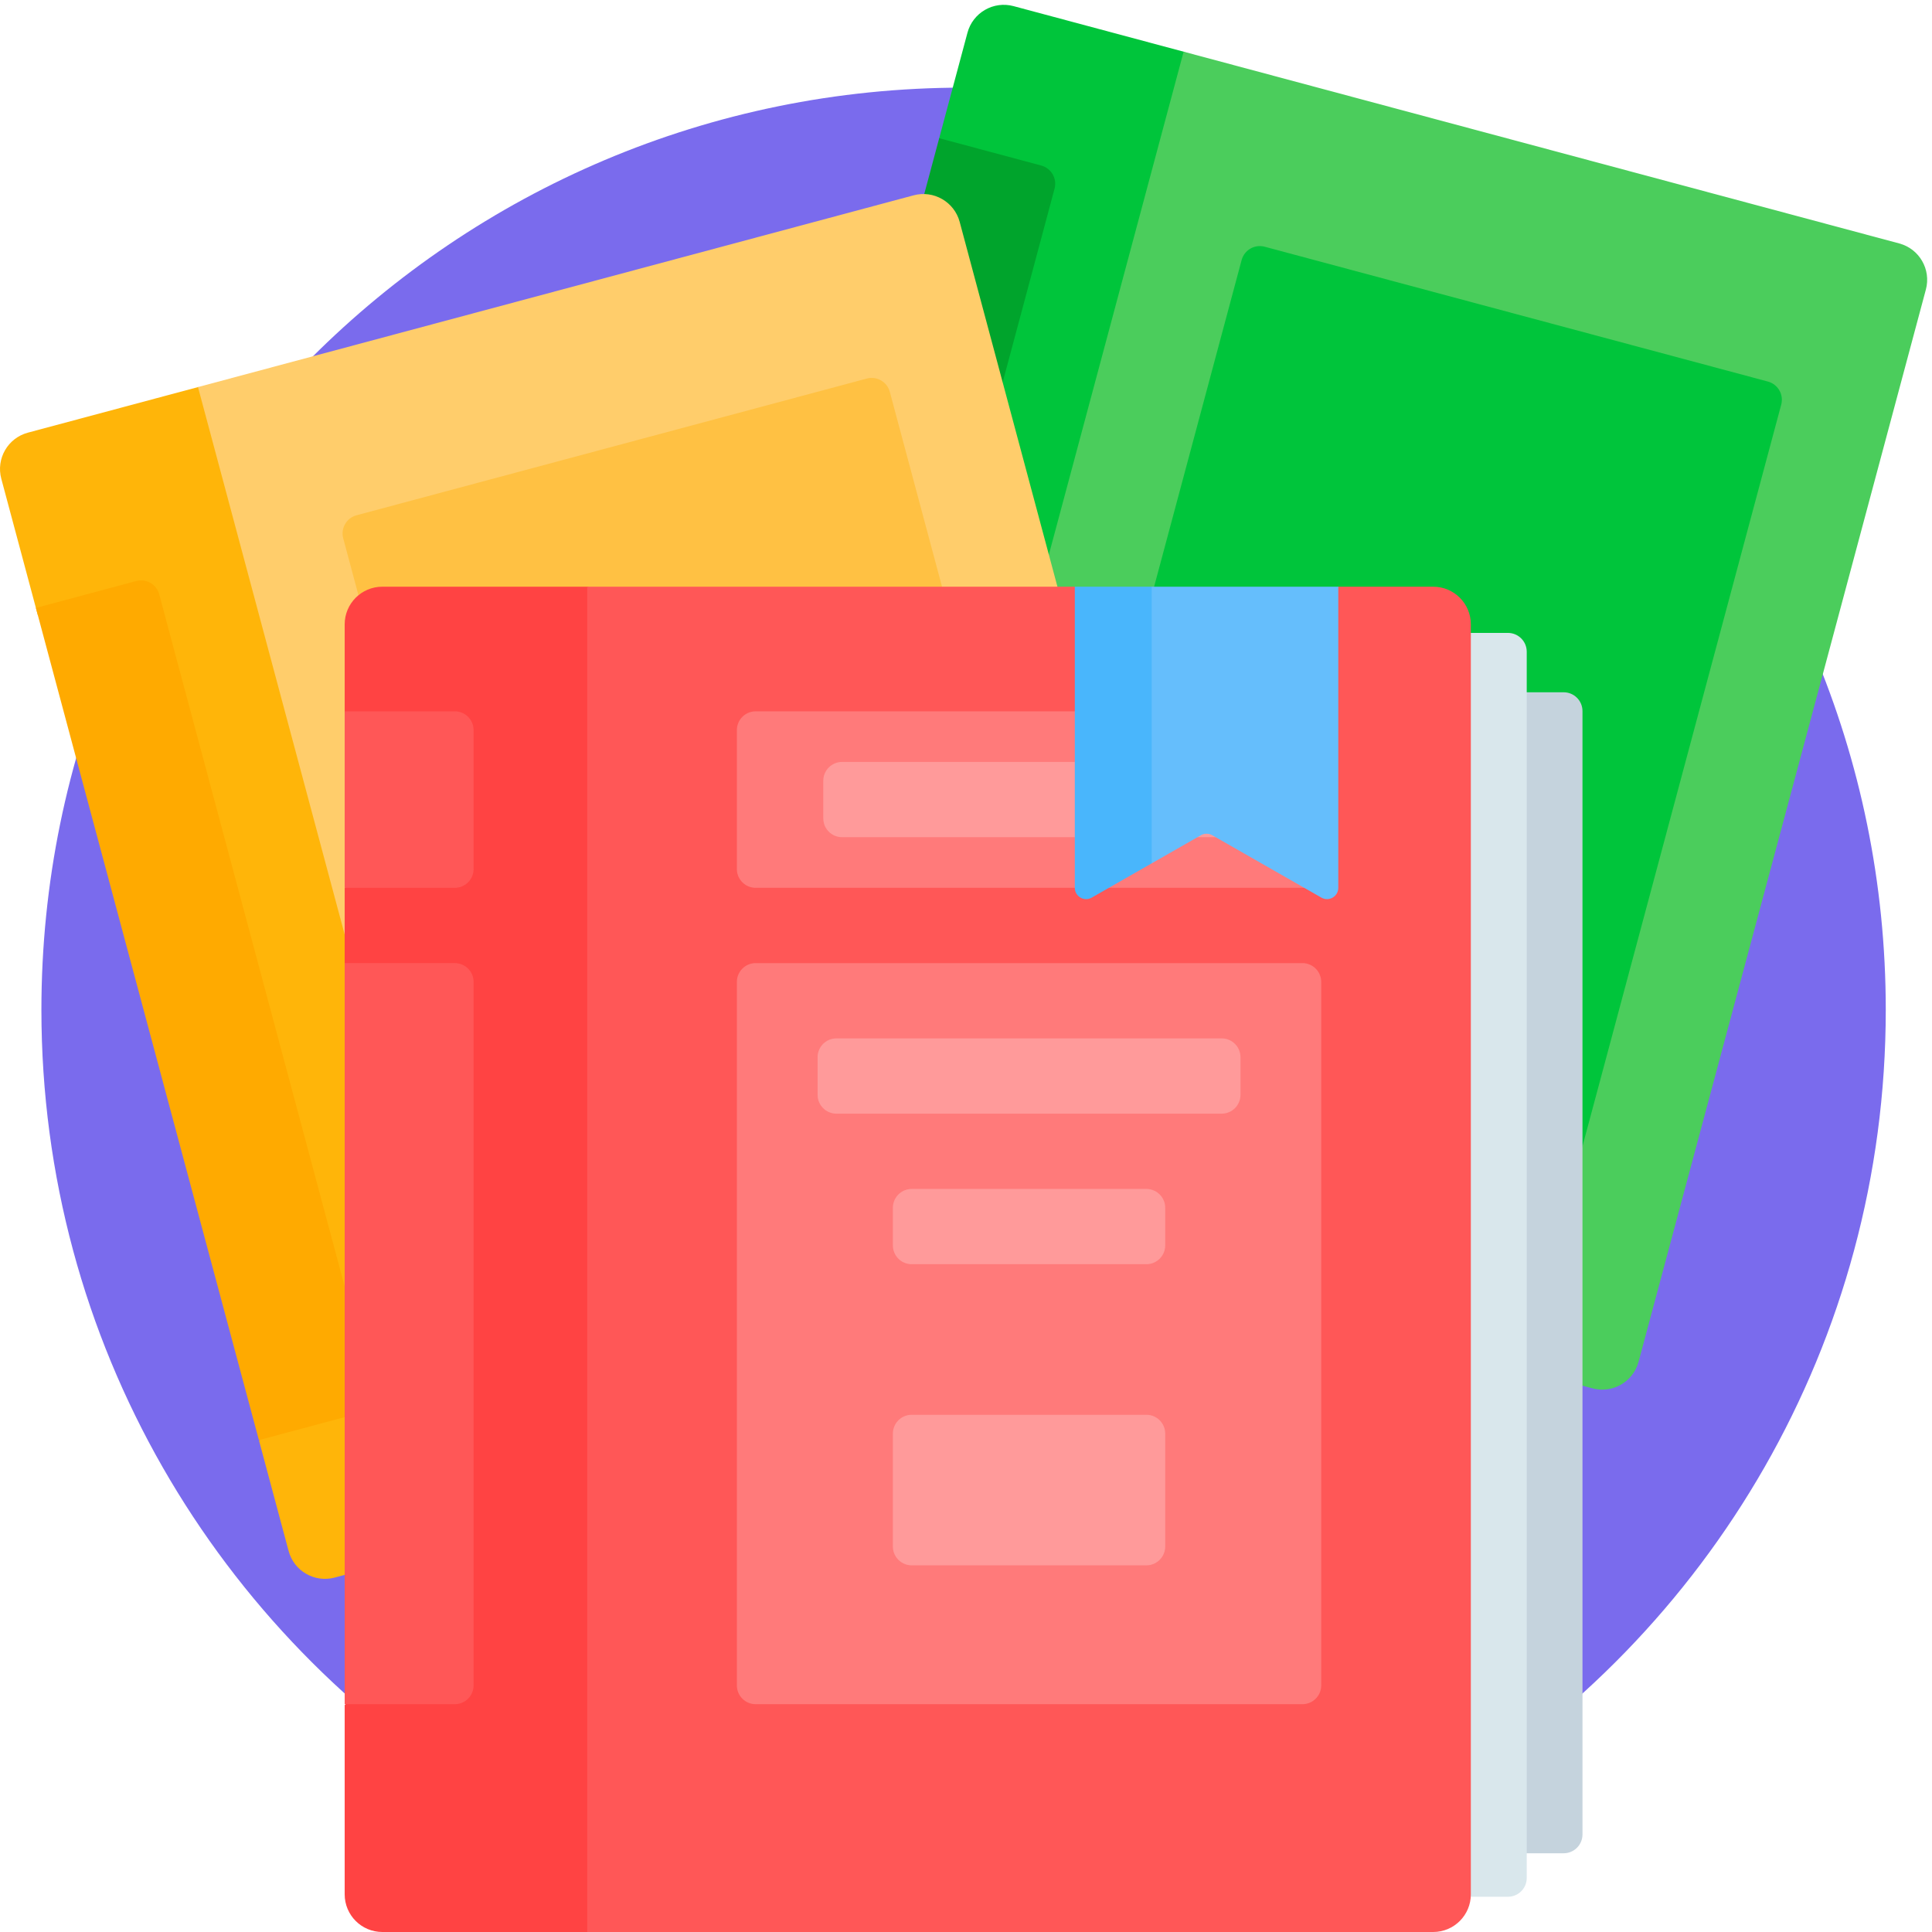
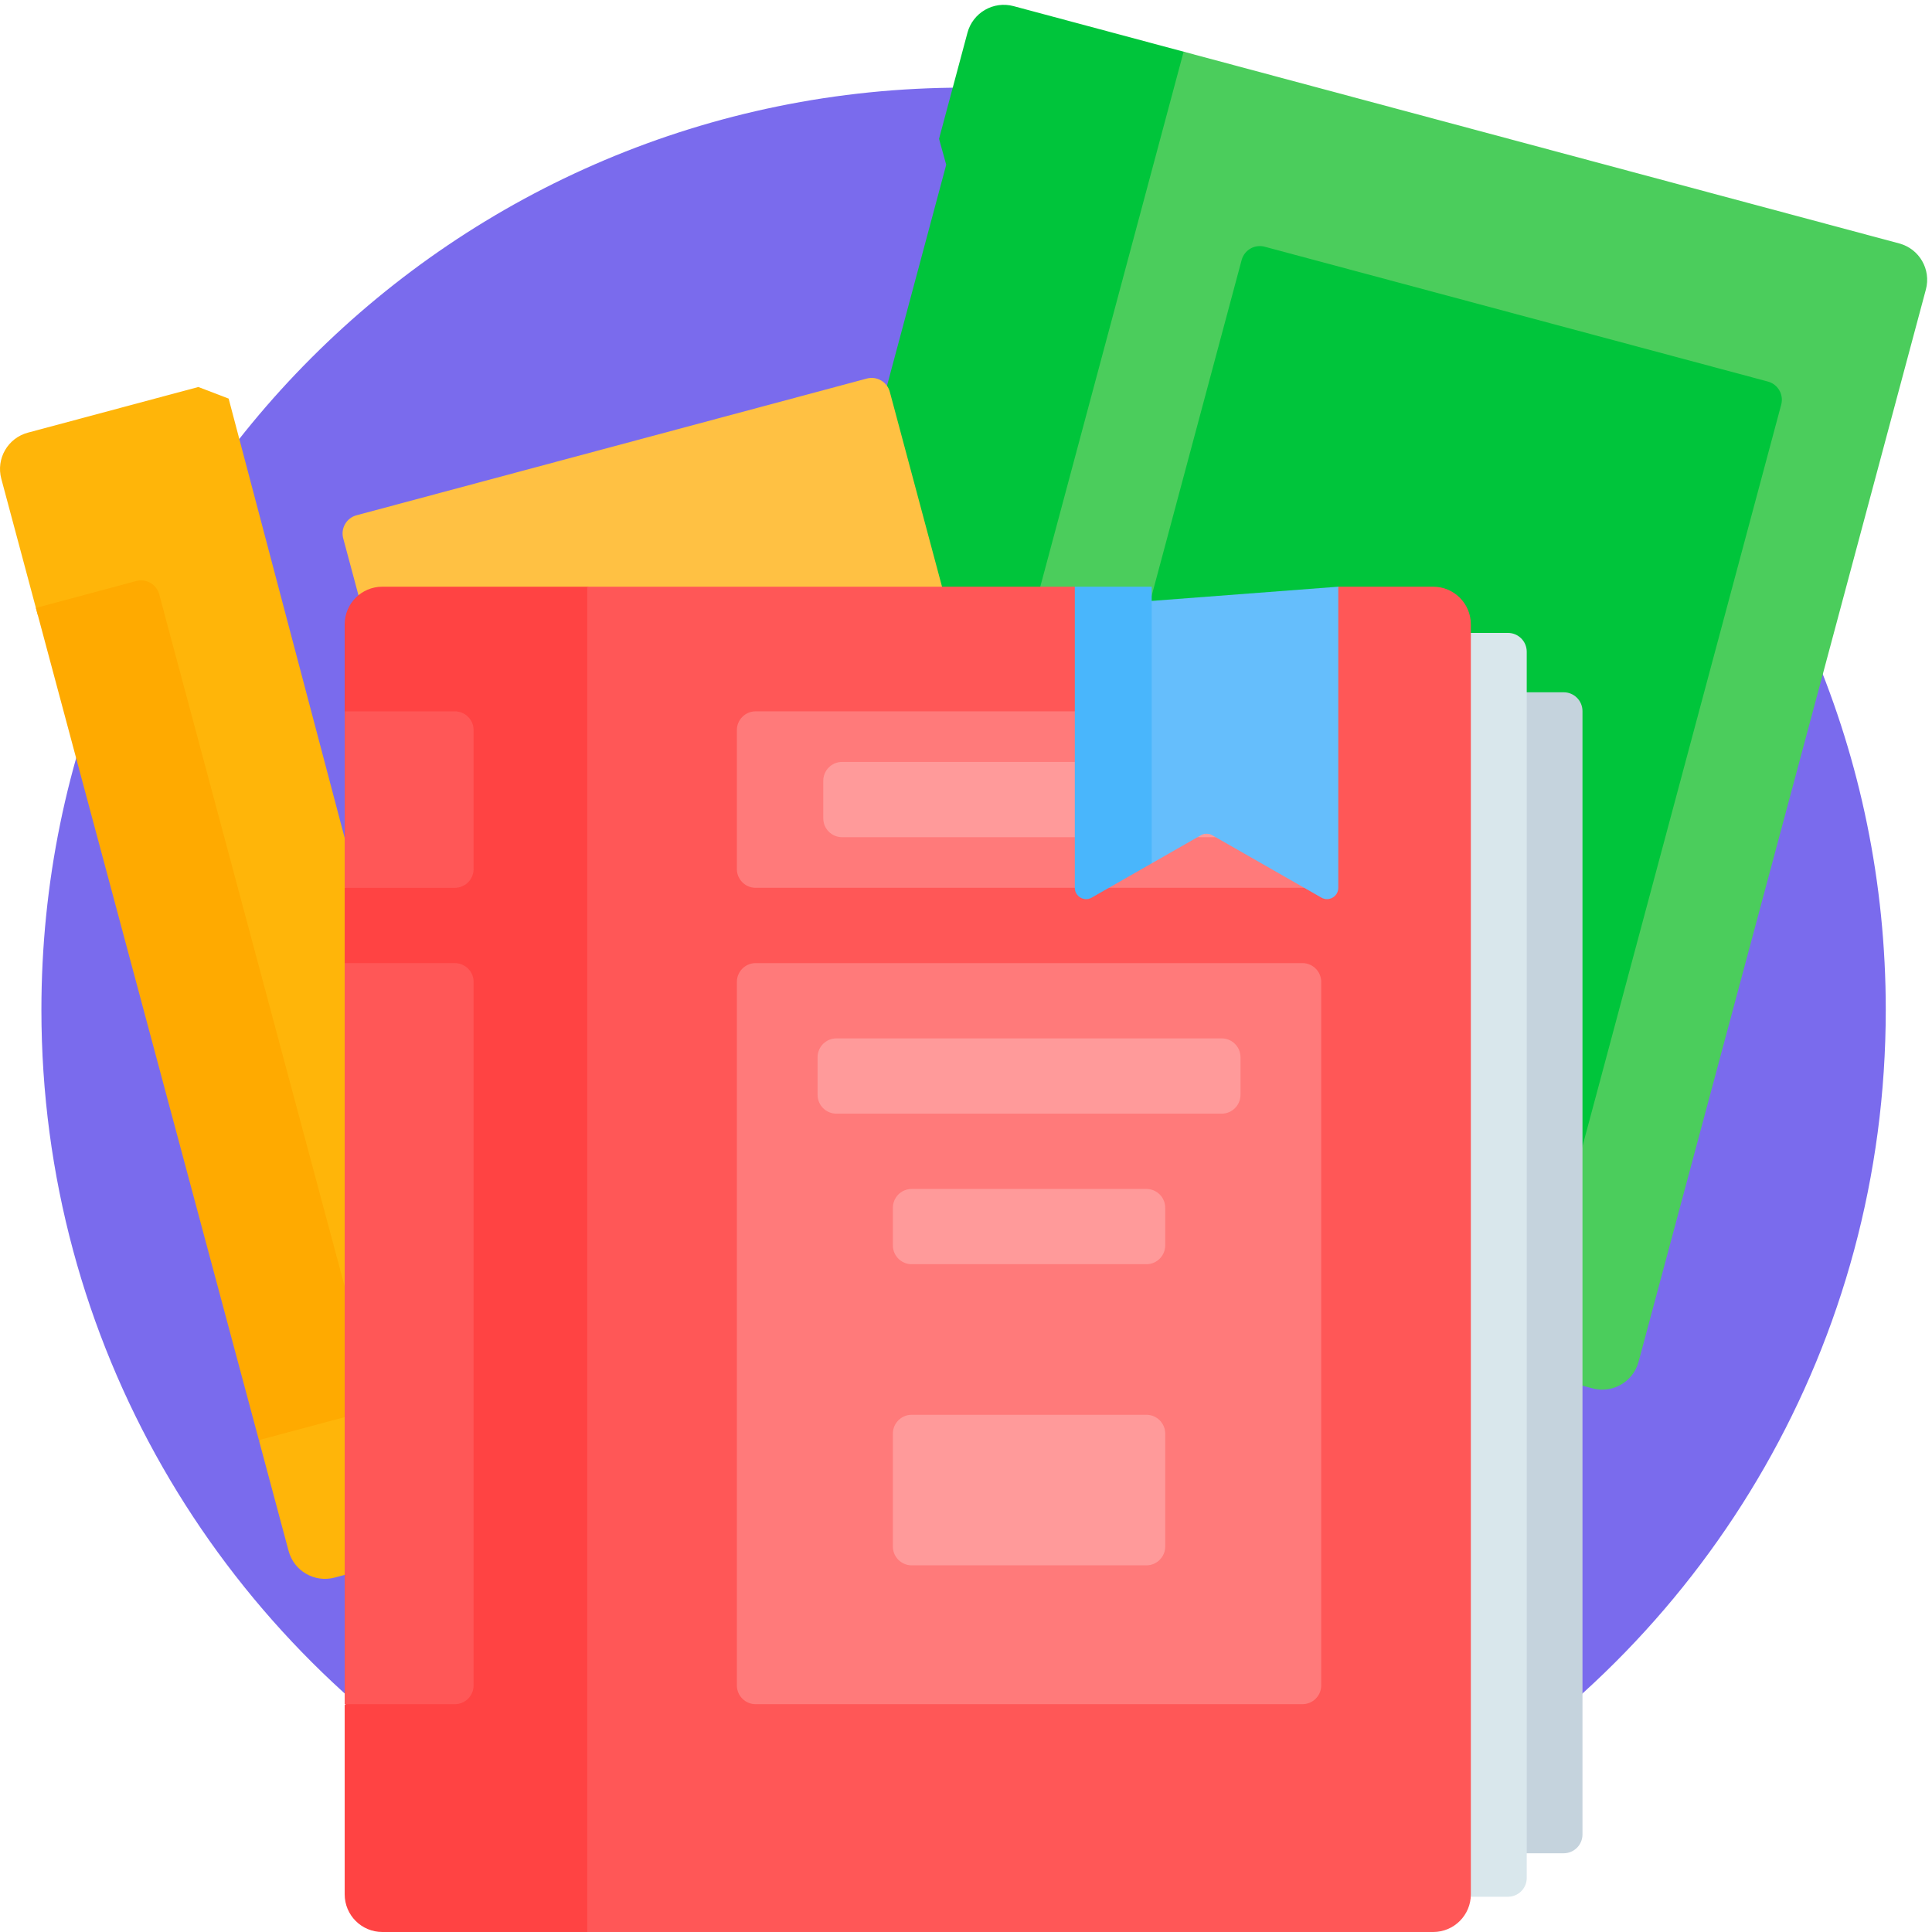
<svg xmlns="http://www.w3.org/2000/svg" version="1.1" id="svg1" width="512" height="512" viewBox="0 0 512 512">
  <defs id="defs1" />
  <g id="g1">
    <path id="path1" d="M 3757.5,1837.5 C 3757.5,1174.26 3406.09,593.09 2879.34,270 2600.08,441.25 2271.56,540 1920,540 1568.44,540 1239.92,441.25 960.66,270 433.91,593.09 82.5,1174.26 82.5,1837.5 82.5,2852.34 905.16,3675 1920,3675 c 1014.84,0 1837.5,-822.66 1837.5,-1837.5 z" style="fill:#7a6bed;fill-opacity:1;fill-rule:nonzero;stroke:none" transform="matrix(0.133,0,0,-0.133,0,512)" />
    <path id="path2" d="m 2391.88,3708.98 -601.53,-2255.23 -382.03,102.34 c -40.04,10.75 -63.75,51.84 -53.05,91.88 l 332.43,1240.55 38.35,38.16 159.34,594.65 -14.3,51.68 56.64,211.4 c 10.71,40 51.84,63.75 91.84,53.01 l 340.9,-91.33 z" style="fill:#00c53b;fill-opacity:1;fill-rule:nonzero;stroke:none" transform="matrix(0.133,0,0,-0.133,0,512)" />
-     <path id="path3" d="m 1871.41,3574.26 203.36,-54.49 c 20,-5.36 31.87,-25.94 26.52,-45.94 l -463.63,-1730.31 -239.57,64.21 z" style="fill:#00a42c;fill-opacity:1;fill-rule:nonzero;stroke:none" transform="matrix(0.133,0,0,-0.133,0,512)" />
    <path id="path4" d="M 3837.42,3272.7 3264.96,1136.25 c -10.7,-40 -51.84,-63.75 -91.84,-53.01 l -1425.93,382.07 611.25,2281.33 1425.94,-382.11 c 40.03,-10.7 63.78,-51.83 53.04,-91.83 z" style="fill:#4bcd5c;fill-opacity:1;fill-rule:nonzero;stroke:none" transform="matrix(0.133,0,0,-0.133,0,512)" />
    <path id="path5" d="M 3549.18,3043.4 3129.96,1478.95 c -5.35,-20 -25.9,-31.88 -45.94,-26.53 l -1002.65,268.67 c -20,5.36 -31.88,25.94 -26.53,45.94 l 419.18,1564.45 c 5.39,20 25.94,31.88 45.94,26.53 l 1002.7,-268.67 c 20,-5.36 31.87,-25.94 26.52,-45.94 z" style="fill:#00c53b;fill-opacity:1;fill-rule:nonzero;stroke:none" transform="matrix(0.133,0,0,-0.133,0,512)" />
    <path id="path6" d="M 1048.95,808.59 666.879,706.211 c -40,-10.699 -81.141,13.051 -91.84,53.051 L 516.211,978.871 582.93,1068.12 181.129,2567.73 75.231,2624.49 2.578,2895.7 c -10.738,40 13.012,81.14 53.012,91.84 l 339.609,90.98 60.391,-23.13 z" style="fill:#ffb509;fill-opacity:1;fill-rule:nonzero;stroke:none" transform="matrix(0.133,0,0,-0.133,0,512)" />
-     <path id="path7" d="M 2504.14,1198.52 1005.74,797.031 394.488,3078.36 1820.43,3460.43 c 40,10.7 81.13,-13.01 91.84,-53.05 z" style="fill:#ffcd6b;fill-opacity:1;fill-rule:nonzero;stroke:none" transform="matrix(0.133,0,0,-0.133,0,512)" />
    <path id="path8" d="M 2171.41,1437.11 1154.73,1164.69 c -20.04,-5.35 -40.59,6.52 -45.94,26.52 L 683.871,2776.99 c -5.351,20 6.52,40.55 26.52,45.9 l 1016.679,272.42 c 20,5.39 40.59,-6.48 45.94,-26.52 l 424.92,-1585.74 c 5.35,-20 -6.52,-40.59 -26.52,-45.94 z" style="fill:#ffc143;fill-opacity:1;fill-rule:nonzero;stroke:none" transform="matrix(0.133,0,0,-0.133,0,512)" />
    <path id="path9" d="M 715.621,1033.63 515.859,980.121 71.519,2638.32 271.328,2691.88 c 20,5.35 40.551,-6.53 45.942,-26.53 L 742.148,1079.57 c 5.352,-20 -6.527,-40.55 -26.527,-45.94 z" style="fill:#ffaa00;fill-opacity:1;fill-rule:nonzero;stroke:none" transform="matrix(0.133,0,0,-0.133,0,512)" />
    <path id="path10" d="M 2452.34,194.379 V 2432.73 c 0,20.71 16.8,37.5 37.5,37.5 h 625.86 c 20.71,0 37.5,-16.79 37.5,-37.5 V 194.379 c 0,-20.707 -16.79,-37.5 -37.5,-37.5 h -625.86 c -20.7,0 -37.5,16.793 -37.5,37.5 z" style="fill:#c5d3dd;fill-opacity:1;fill-rule:nonzero;stroke:none" transform="matrix(0.133,0,0,-0.133,0,512)" />
    <path id="path11" d="m 2341.29,107.73 v 2443.29 c 0,20.7 16.8,37.5 37.5,37.5 h 625.82 c 20.74,0 37.5,-16.8 37.5,-37.5 V 107.73 c 0,-20.699 -16.76,-37.499 -37.5,-37.499 h -625.82 c -20.7,0 -37.5,16.801 -37.5,37.499 z" style="fill:#d9e7ec;fill-opacity:1;fill-rule:nonzero;stroke:none" transform="matrix(0.133,0,0,-0.133,0,512)" />
    <path id="path12" d="M 1220.86,2642.77 V 0 H 761.801 c -41.41,0 -75,33.59 -75,75 v 377.148 l 81.719,79.141 V 1830.86 l -81.719,97.03 v 152.23 l 58.398,43.08 v 275.75 l -58.398,29.68 v 176.96 c 0,41.44 33.59,75 75,75 h 409.489 z" style="fill:#ff4343;fill-opacity:1;fill-rule:nonzero;stroke:none" transform="matrix(0.133,0,0,-0.133,0,512)" />
    <path id="path13" d="M 2930.74,2605.59 V 75 c 0,-41.41 -33.59,-75 -75,-75 H 1170.12 v 2680.59 h 971.05 l 36.37,-70.04 h 437.58 l 50.74,70.04 h 189.88 c 41.41,0 75,-33.56 75,-75 z" style="fill:#ff5757;fill-opacity:1;fill-rule:nonzero;stroke:none" transform="matrix(0.133,0,0,-0.133,0,512)" />
    <path id="path14" d="M 2595.12,453.91 H 1505.74 c -20.7,0 -37.5,16.789 -37.5,37.5 v 1401.68 c 0,20.7 16.8,37.5 37.5,37.5 h 1089.38 c 20.7,0 37.5,-16.8 37.5,-37.5 V 491.41 c 0,-20.711 -16.8,-37.5 -37.5,-37.5 z m 37.5,1664.18 v 276.68 c 0,20.7 -16.8,37.5 -37.5,37.5 H 1505.74 c -20.7,0 -37.5,-16.8 -37.5,-37.5 v -276.68 c 0,-20.71 16.8,-37.5 37.5,-37.5 h 1089.38 c 20.7,0 37.5,16.79 37.5,37.5 z" style="fill:#ff7a7a;fill-opacity:1;fill-rule:nonzero;stroke:none" transform="matrix(0.133,0,0,-0.133,0,512)" />
    <path id="path15" d="M 943.672,1893.09 V 491.41 c 0,-20.711 -16.793,-37.5 -37.5,-37.5 H 686.801 v 1476.68 h 219.371 c 20.707,0 37.5,-16.8 37.5,-37.5 z m -37.5,539.18 H 686.801 v -351.68 h 219.371 c 20.707,0 37.5,16.79 37.5,37.5 v 276.68 c 0,20.7 -16.793,37.5 -37.5,37.5 z" style="fill:#ff5757;fill-opacity:1;fill-rule:nonzero;stroke:none" transform="matrix(0.133,0,0,-0.133,0,512)" />
    <path id="path16" d="M 2434.26,1630.59 H 1666.6 c -20.7,0 -37.5,16.79 -37.5,37.5 v 75 c 0,20.7 16.8,37.5 37.5,37.5 h 767.66 c 20.7,0 37.5,-16.8 37.5,-37.5 v -75 c 0,-20.71 -16.8,-37.5 -37.5,-37.5 z m -112.5,-262.5 v 75 c 0,20.7 -16.8,37.5 -37.5,37.5 H 1816.6 c -20.7,0 -37.5,-16.8 -37.5,-37.5 v -75 c 0,-20.71 16.8,-37.5 37.5,-37.5 h 467.66 c 20.7,0 37.5,16.79 37.5,37.5 z m 0,-600 v 225 c 0,20.7 -16.8,37.5 -37.5,37.5 H 1816.6 c -20.7,0 -37.5,-16.8 -37.5,-37.5 v -225 c 0,-20.711 16.8,-37.5 37.5,-37.5 h 467.66 c 20.7,0 37.5,16.789 37.5,37.5 z m 138.67,1450.86 v 75 c 0,20.7 -16.8,37.5 -37.5,37.5 h -745 c -20.7,0 -37.5,-16.8 -37.5,-37.5 v -75 c 0,-20.75 16.8,-37.5 37.5,-37.5 h 745 c 20.7,0 37.5,16.75 37.5,37.5 z" style="fill:#ff9a9a;fill-opacity:1;fill-rule:nonzero;stroke:none" transform="matrix(0.133,0,0,-0.133,0,512)" />
-     <path id="path17" d="m 2666.64,2680.59 v -600 c 0,-17.27 -18.67,-28.13 -33.67,-19.54 l -217.66,124.38 c -6.91,3.95 -15.39,3.95 -22.34,0 l -98.13,-56.09 -26.48,19.1 v 501.83 l 26.48,30.32 z" style="fill:#65befc;fill-opacity:1;fill-rule:nonzero;stroke:none" transform="matrix(0.133,0,0,-0.133,0,512)" />
+     <path id="path17" d="m 2666.64,2680.59 v -600 c 0,-17.27 -18.67,-28.13 -33.67,-19.54 l -217.66,124.38 c -6.91,3.95 -15.39,3.95 -22.34,0 l -98.13,-56.09 -26.48,19.1 v 501.83 z" style="fill:#65befc;fill-opacity:1;fill-rule:nonzero;stroke:none" transform="matrix(0.133,0,0,-0.133,0,512)" />
    <path id="path18" d="m 2294.84,2129.38 -119.53,-68.33 c -15,-8.55 -33.67,2.27 -33.67,19.54 v 600 h 153.2 z" style="fill:#49b6fc;fill-opacity:1;fill-rule:nonzero;stroke:none" transform="matrix(0.133,0,0,-0.133,0,512)" />
  </g>
</svg>